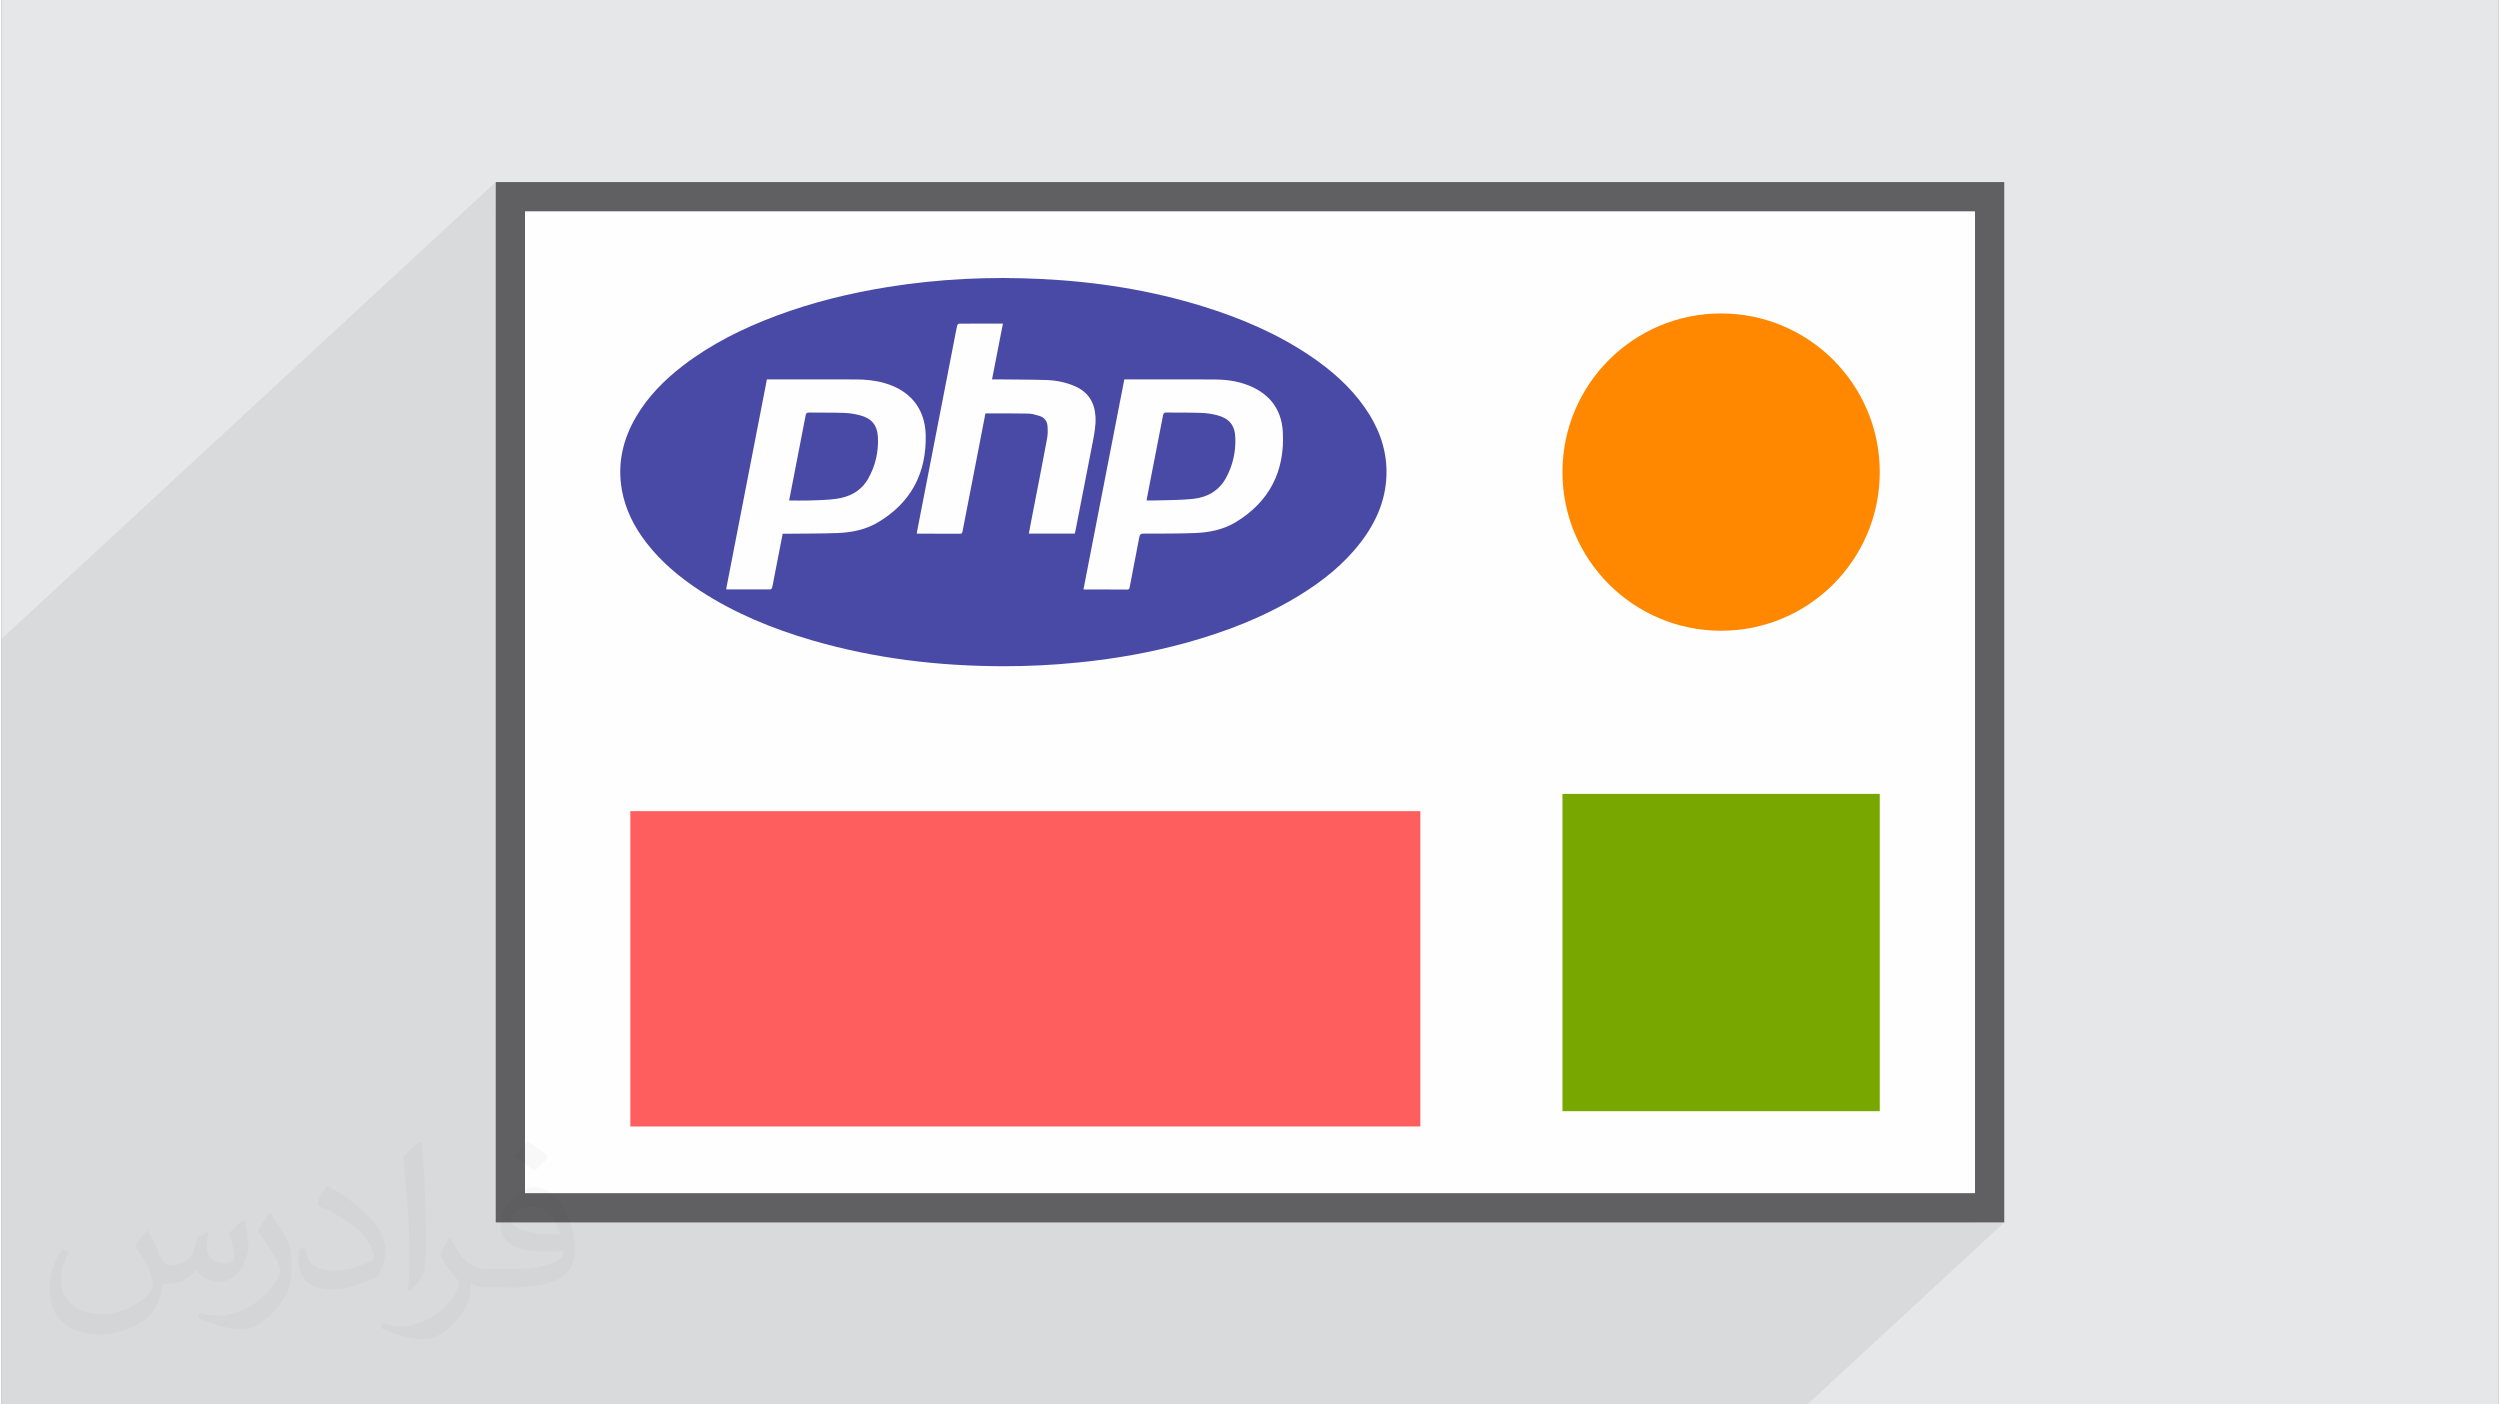
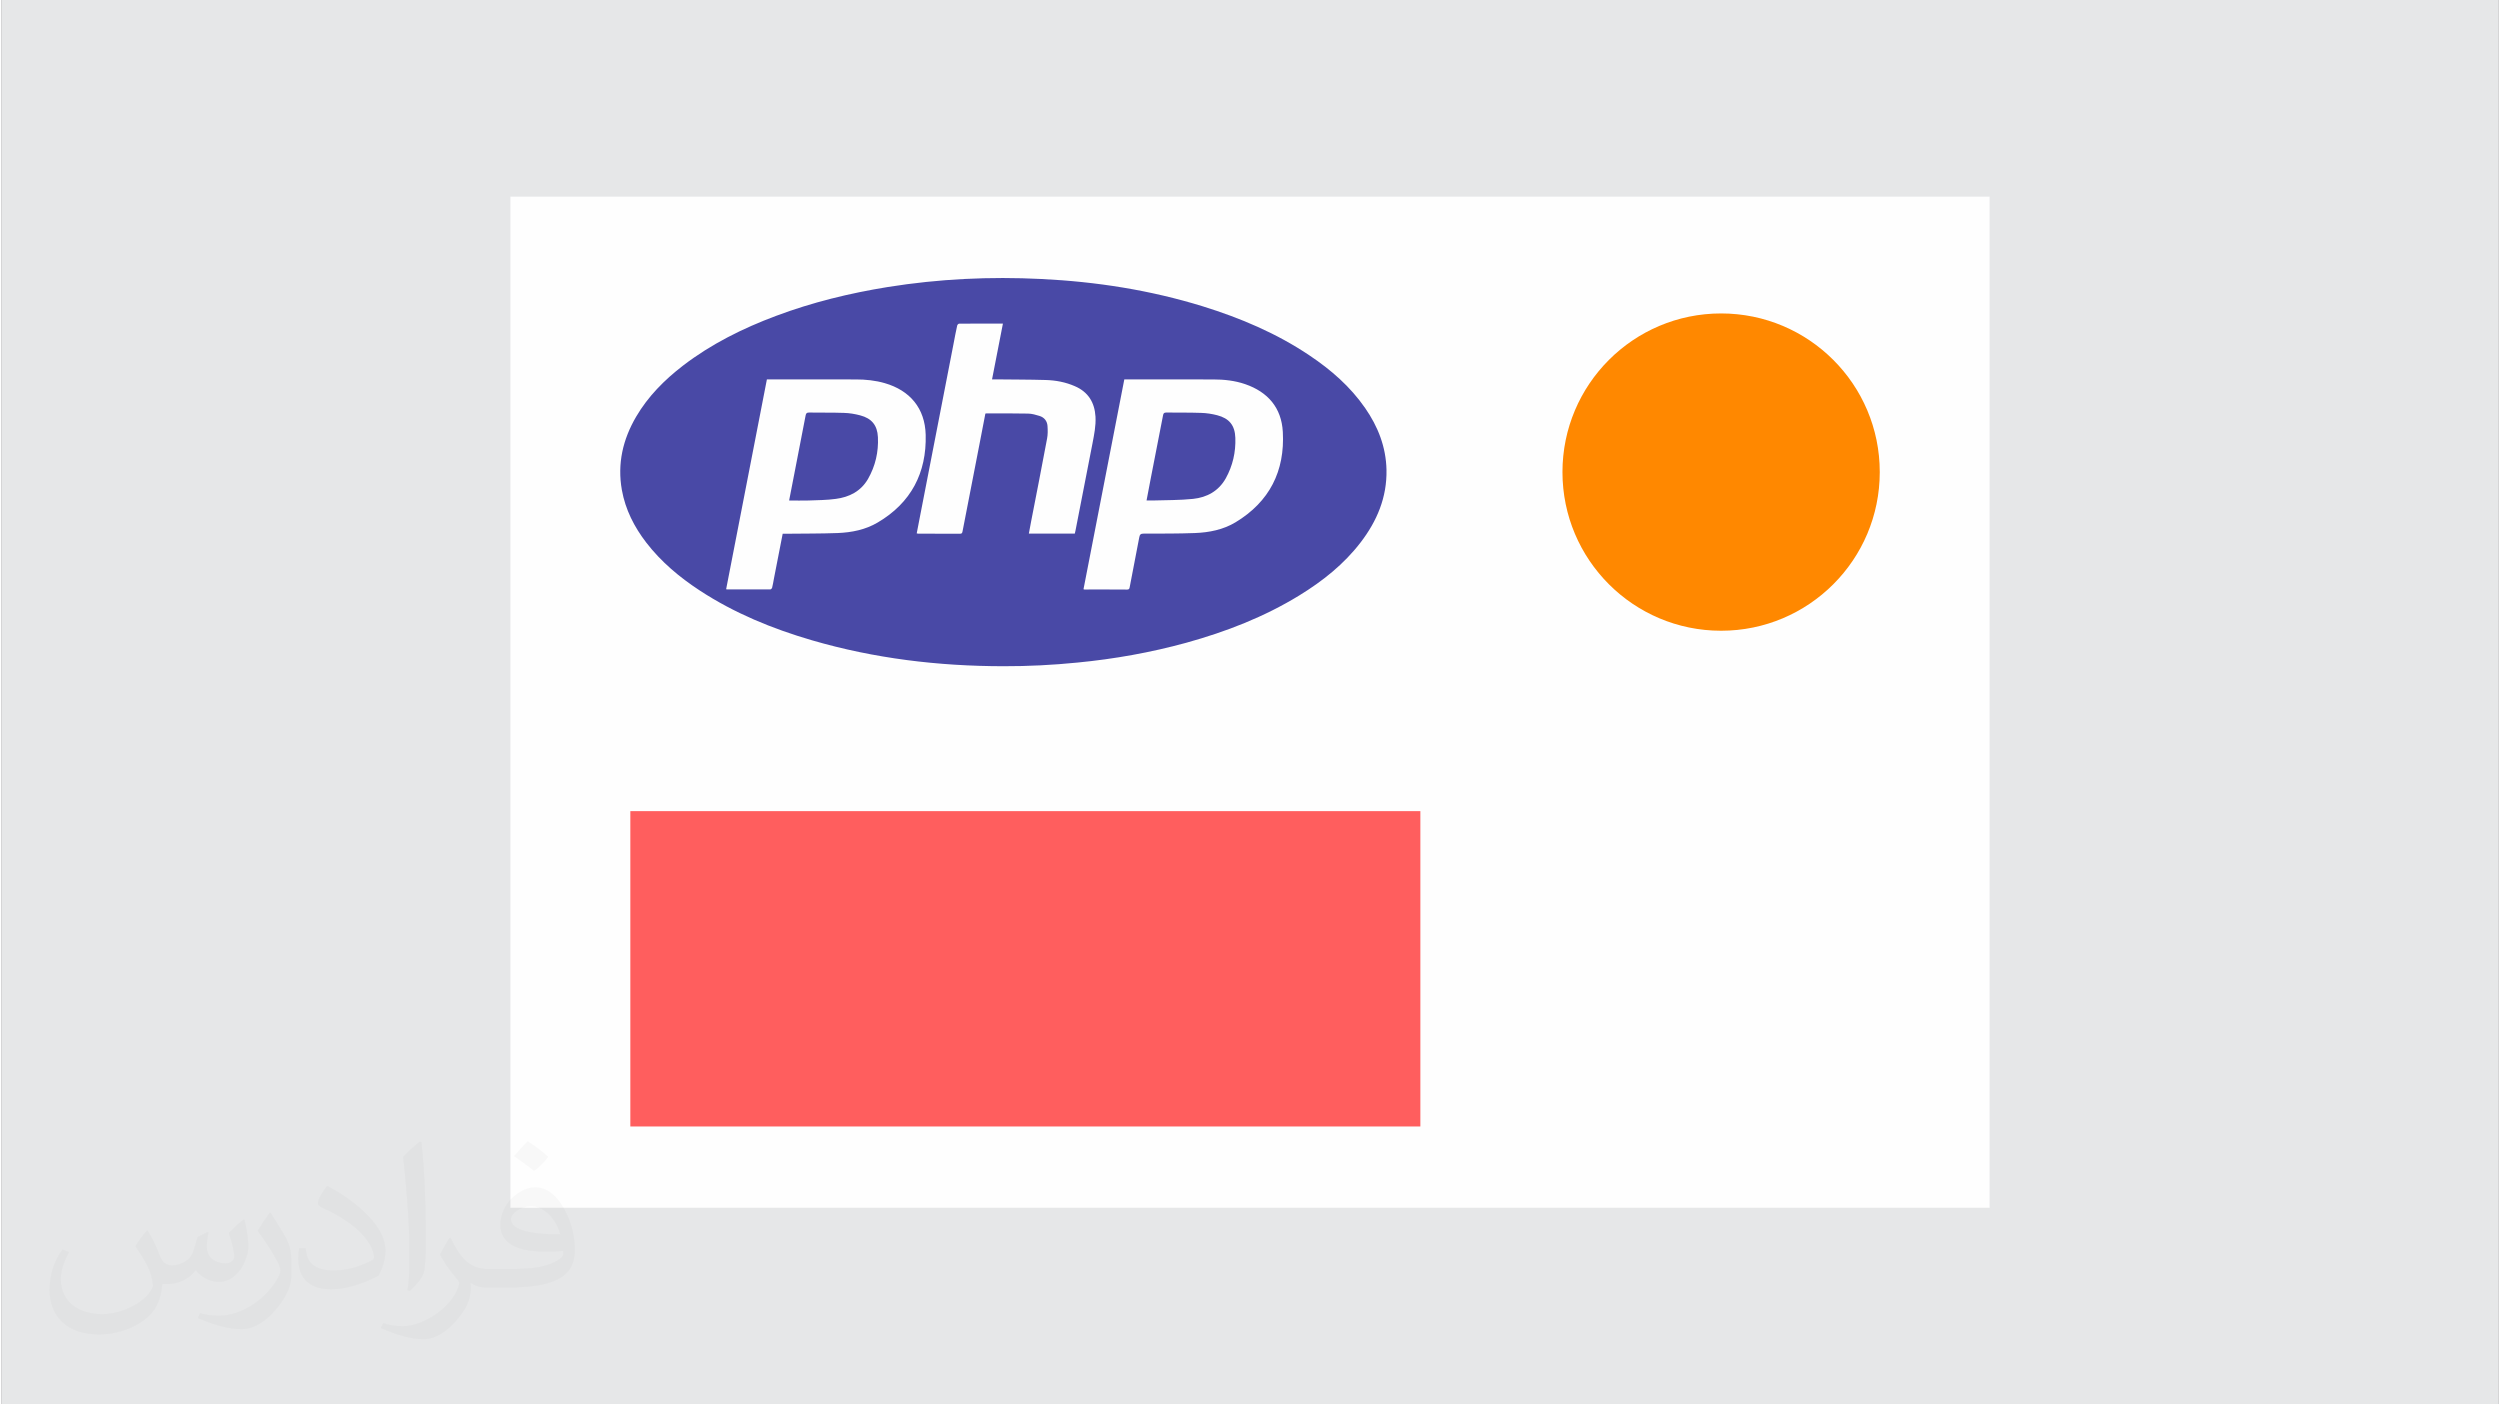
<svg xmlns="http://www.w3.org/2000/svg" xml:space="preserve" width="356px" height="200px" version="1.0" shape-rendering="geometricPrecision" text-rendering="geometricPrecision" image-rendering="optimizeQuality" fill-rule="evenodd" clip-rule="evenodd" viewBox="0 0 35600 20025">
  <rect x="0" y="0" width="35600" height="20025" fill="#808080" stroke="none" />
  <g id="Layer_x0020_1">
    <g id="_2578739061504">
      <path fill="#E6E7E8" d="M0 0l35600 0 0 20025 -35600 0 0 -20025z" />
-       <path fill="#373435" fill-opacity="0.078" d="M22918 5132l-6959 6433 -671 0 3795 -3509 104 -101 98 -107 92 -114 83 -116 75 -119 64 -123 53 -127 43 -131 30 -135 17 -140 4 -145 -8 -120 -17 -118 -26 -114 -35 -111 -44 -109 -51 -105 -58 -103 -66 -101 -82 -111 -88 -106 -92 -100 -98 -95 -102 -90 -107 -86 -109 -83 -114 -78 -88 -58 -90 -56 -91 -54 -92 -51 -92 -50 -94 -48 -94 -45 -95 -44 -96 -43 -97 -40 -98 -39 -98 -37 -99 -36 -100 -35 -100 -33 -100 -32 -141 -42 -141 -39 -142 -37 -141 -35 -143 -32 -143 -29 -143 -28 -143 -25 -144 -23 -144 -20 -145 -18 -145 -17 -145 -14 -146 -12 -146 -10 -146 -8 -138 -6 -137 -5 -138 -2 -137 -1 -137 1 -137 2 -137 5 -137 6 -137 8 -137 9 -136 12 -137 13 -136 15 -137 18 -136 19 -136 20 -102 17 -102 18 -101 19 -101 20 -101 22 -101 22 -100 24 -100 24 -99 26 -100 28 -99 28 -98 30 -98 32 -98 32 -98 34 -97 36 -88 34 -88 35 -87 36 -87 37 -86 39 -85 40 -85 41 -83 43 -83 45 -82 46 -81 47 -80 50 -79 51 -79 53 -77 55 -76 57 -98 78 -94 81 -91 85 -1970 1821 0 -4265 -208 193 0 -402 -209 193 0 -401 -7046 6513 0 10916 25746 0 2808 -2596 -434 0 225 -209 -434 0 226 -208 -2622 0 1264 -1169 0 -4524 -3895 0 3233 -2988 146 -161 130 -174 113 -187 95 -197 76 -208 56 -217 34 -225 12 -231 -12 -231 -34 -225 -56 -217 -76 -207 -95 -198 -113 -187 -130 -174 -146 -160 -161 -146 -174 -131 -187 -113 -197 -95 -208 -76 -217 -56 -225 -34 -231 -12 -231 12 -225 34 -217 56 -207 76 -198 95 -187 113 -174 131 -160 146z" />
      <g>
        <path fill="#FEFEFE" fill-rule="nonzero" d="M7255 2804l21090 0 0 14416 -21090 0 0 -14416z" />
        <path fill="#4949A6" fill-rule="nonzero" d="M19441 5817c-211,-305 -486,-544 -792,-749 -470,-316 -986,-534 -1524,-701 -749,-231 -1517,-351 -2298,-389 -734,-37 -1464,-2 -2190,114 -545,88 -1078,218 -1595,412 -473,177 -923,400 -1326,709 -265,204 -498,438 -668,728 -190,324 -270,670 -204,1044 50,281 176,527 348,751 212,275 474,494 762,683 495,324 1035,545 1600,710 891,260 1803,369 2729,370 353,1 705,-17 1056,-52 526,-51 1045,-143 1554,-283 566,-157 1109,-367 1611,-675 332,-204 634,-443 873,-755 234,-305 377,-643 369,-1036 -7,-326 -121,-616 -305,-881zm-2110 103c-74,-19 -151,-31 -227,-33 -166,-6 -333,-3 -499,-5 -32,0 -40,13 -45,41 -58,301 -117,602 -176,903 -19,102 -38,203 -59,310 32,0 59,1 85,0 193,-6 387,-3 579,-23 197,-21 363,-111 465,-292 100,-180 144,-374 137,-578 -6,-179 -87,-278 -260,-323zm-5089 2c-75,-20 -154,-33 -231,-35 -166,-6 -332,-2 -499,-5 -33,0 -42,12 -48,42 -52,272 -106,544 -158,816 -25,129 -50,259 -77,396 97,0 186,3 275,0 131,-5 262,-5 391,-23 192,-25 356,-108 458,-283 106,-185 152,-386 142,-597 -8,-170 -89,-268 -253,-311zm251 1527l0 0c-175,104 -372,143 -572,151 -243,9 -486,7 -729,10 -17,0 -34,0 -55,0 -42,217 -84,429 -125,641 -8,43 -15,87 -26,130 -3,9 -17,23 -26,23 -206,1 -413,1 -619,0 -3,0 -5,-2 -10,-4 193,-995 387,-1991 581,-2991 15,0 29,0 43,0 408,0 817,0 1225,1 140,0 278,14 413,53 359,104 573,358 583,736 14,543 -208,970 -683,1250zm2818 120l0 0c-2,12 -6,24 -9,39 -217,0 -433,0 -655,0 10,-57 21,-112 31,-167 77,-396 155,-792 229,-1189 11,-58 10,-119 6,-178 -5,-71 -46,-123 -115,-144 -52,-16 -107,-32 -162,-33 -197,-4 -395,-3 -593,-3 -4,0 -8,2 -16,3 -28,148 -58,297 -86,446 -80,412 -160,823 -240,1235 -4,21 -10,32 -35,32 -199,-1 -398,-1 -597,-1 -5,0 -11,-2 -21,-4 17,-89 34,-176 51,-264 158,-814 316,-1629 475,-2444 16,-85 32,-170 51,-255 2,-11 17,-27 27,-27 206,-2 412,-1 625,-1 -52,265 -103,527 -155,795 19,0 33,0 48,0 239,3 478,2 717,9 143,4 282,30 415,88 191,82 283,232 295,436 7,129 -19,254 -43,380 -81,416 -162,831 -243,1247zm2284 -123l0 0c-177,107 -377,146 -580,154 -243,9 -486,8 -730,8 -43,0 -57,13 -64,54 -44,236 -91,472 -136,708 -4,21 -7,36 -36,36 -203,-2 -406,-1 -610,-1 -2,0 -5,-2 -13,-4 194,-996 387,-1992 582,-2992 17,0 31,0 45,0 406,0 813,0 1220,1 156,0 310,16 458,67 324,112 518,336 537,681 31,559 -190,996 -673,1288z" />
        <rect fill="#FF5E5E" x="8965" y="11565" width="11264" height="4496" />
-         <rect fill="#78A800" x="22255" y="11319" width="4524" height="4524" />
        <circle fill="#FF8800" cx="24517" cy="6731" r="2262" />
-         <path fill="#606062" fill-rule="nonzero" d="M7255 2596l21299 0 0 14833 -21508 0 0 -14833 209 0zm20882 417l-20674 0 0 13999 20674 0 0 -13999z" />
      </g>
      <path fill="#373435" fill-opacity="0.031" d="M2082 17547c68,103 112,202 156,312 31,63 48,183 199,183 43,0 106,-14 162,-45 63,-33 112,-83 136,-159l61 -202 145 -72 10 10c-20,76 -24,148 -24,206 0,169 145,233 262,233 68,0 128,-33 128,-95 0,-80 -34,-216 -77,-338 67,-68 135,-136 213,-192l12 7c34,144 54,286 54,381 0,93 -42,196 -76,264 -70,132 -194,237 -344,237 -114,0 -240,-58 -328,-163l-5 0c-82,101 -208,194 -412,194l-63 0c-10,134 -39,229 -83,314 -121,237 -480,404 -817,404 -471,0 -706,-272 -706,-633 0,-223 72,-431 184,-578l92 37c-70,134 -116,262 -116,386 0,338 274,499 592,499 293,0 657,-188 723,-404 -24,-237 -114,-349 -250,-565 41,-72 95,-145 160,-221l12 0zm5421 -1275c99,62 197,137 291,221 -53,74 -119,143 -201,202 -95,-76 -189,-142 -287,-212 66,-74 131,-147 197,-211zm51 927c-160,0 -291,105 -291,183 0,167 320,219 703,217 -48,-196 -216,-400 -412,-400zm-359 895c209,0 391,-7 529,-42 155,-39 286,-117 286,-171 0,-14 0,-31 -5,-45 -87,8 -187,8 -274,8 -281,0 -497,-64 -582,-223 -22,-43 -37,-93 -37,-148 0,-153 66,-303 182,-406 97,-85 204,-139 313,-139 197,0 355,159 464,409 60,136 102,293 102,491 0,132 -37,243 -119,325 -153,149 -435,205 -866,205l-197 0 0 0 -51 0c-107,0 -184,-19 -245,-66l-10 0c3,24 5,49 5,72 0,97 -31,220 -97,319 -192,287 -400,411 -580,411 -182,0 -405,-70 -606,-161l36 -70c66,27 155,45 279,45 325,0 752,-313 806,-619 -12,-24 -34,-57 -66,-92 -95,-114 -155,-209 -211,-308 49,-94 92,-171 134,-239l16 -2c139,283 265,446 546,446l44 0 0 0 204 0zm-1408 299c24,-130 27,-277 27,-413l0 -202c0,-377 -49,-926 -88,-1283 68,-74 163,-161 238,-218l22 6c51,449 63,971 63,1452 0,126 -5,249 -17,340 -7,113 -73,200 -213,332l-32 -14zm-1449 -596c7,177 95,317 398,317 189,0 349,-49 526,-134 32,-14 49,-33 49,-49 0,-112 -85,-258 -228,-392 -138,-126 -323,-237 -495,-312 -58,-24 -78,-51 -78,-76 0,-51 68,-159 124,-235l19 -2c197,103 418,256 580,427 148,157 240,315 240,489 0,128 -38,249 -101,360 -216,110 -447,192 -675,192 -276,0 -466,-130 -466,-435 0,-33 0,-84 12,-150l95 0zm-501 -504l173 279c63,103 121,214 121,392l0 226c0,184 -116,380 -306,574 -148,132 -279,187 -400,187 -180,0 -386,-55 -624,-158l27 -70c75,20 163,37 269,37 342,-2 692,-252 852,-557 19,-35 27,-68 27,-91 0,-35 -20,-74 -34,-109 -88,-165 -185,-316 -291,-454 55,-89 111,-173 172,-258l14 2z" />
    </g>
  </g>
</svg>